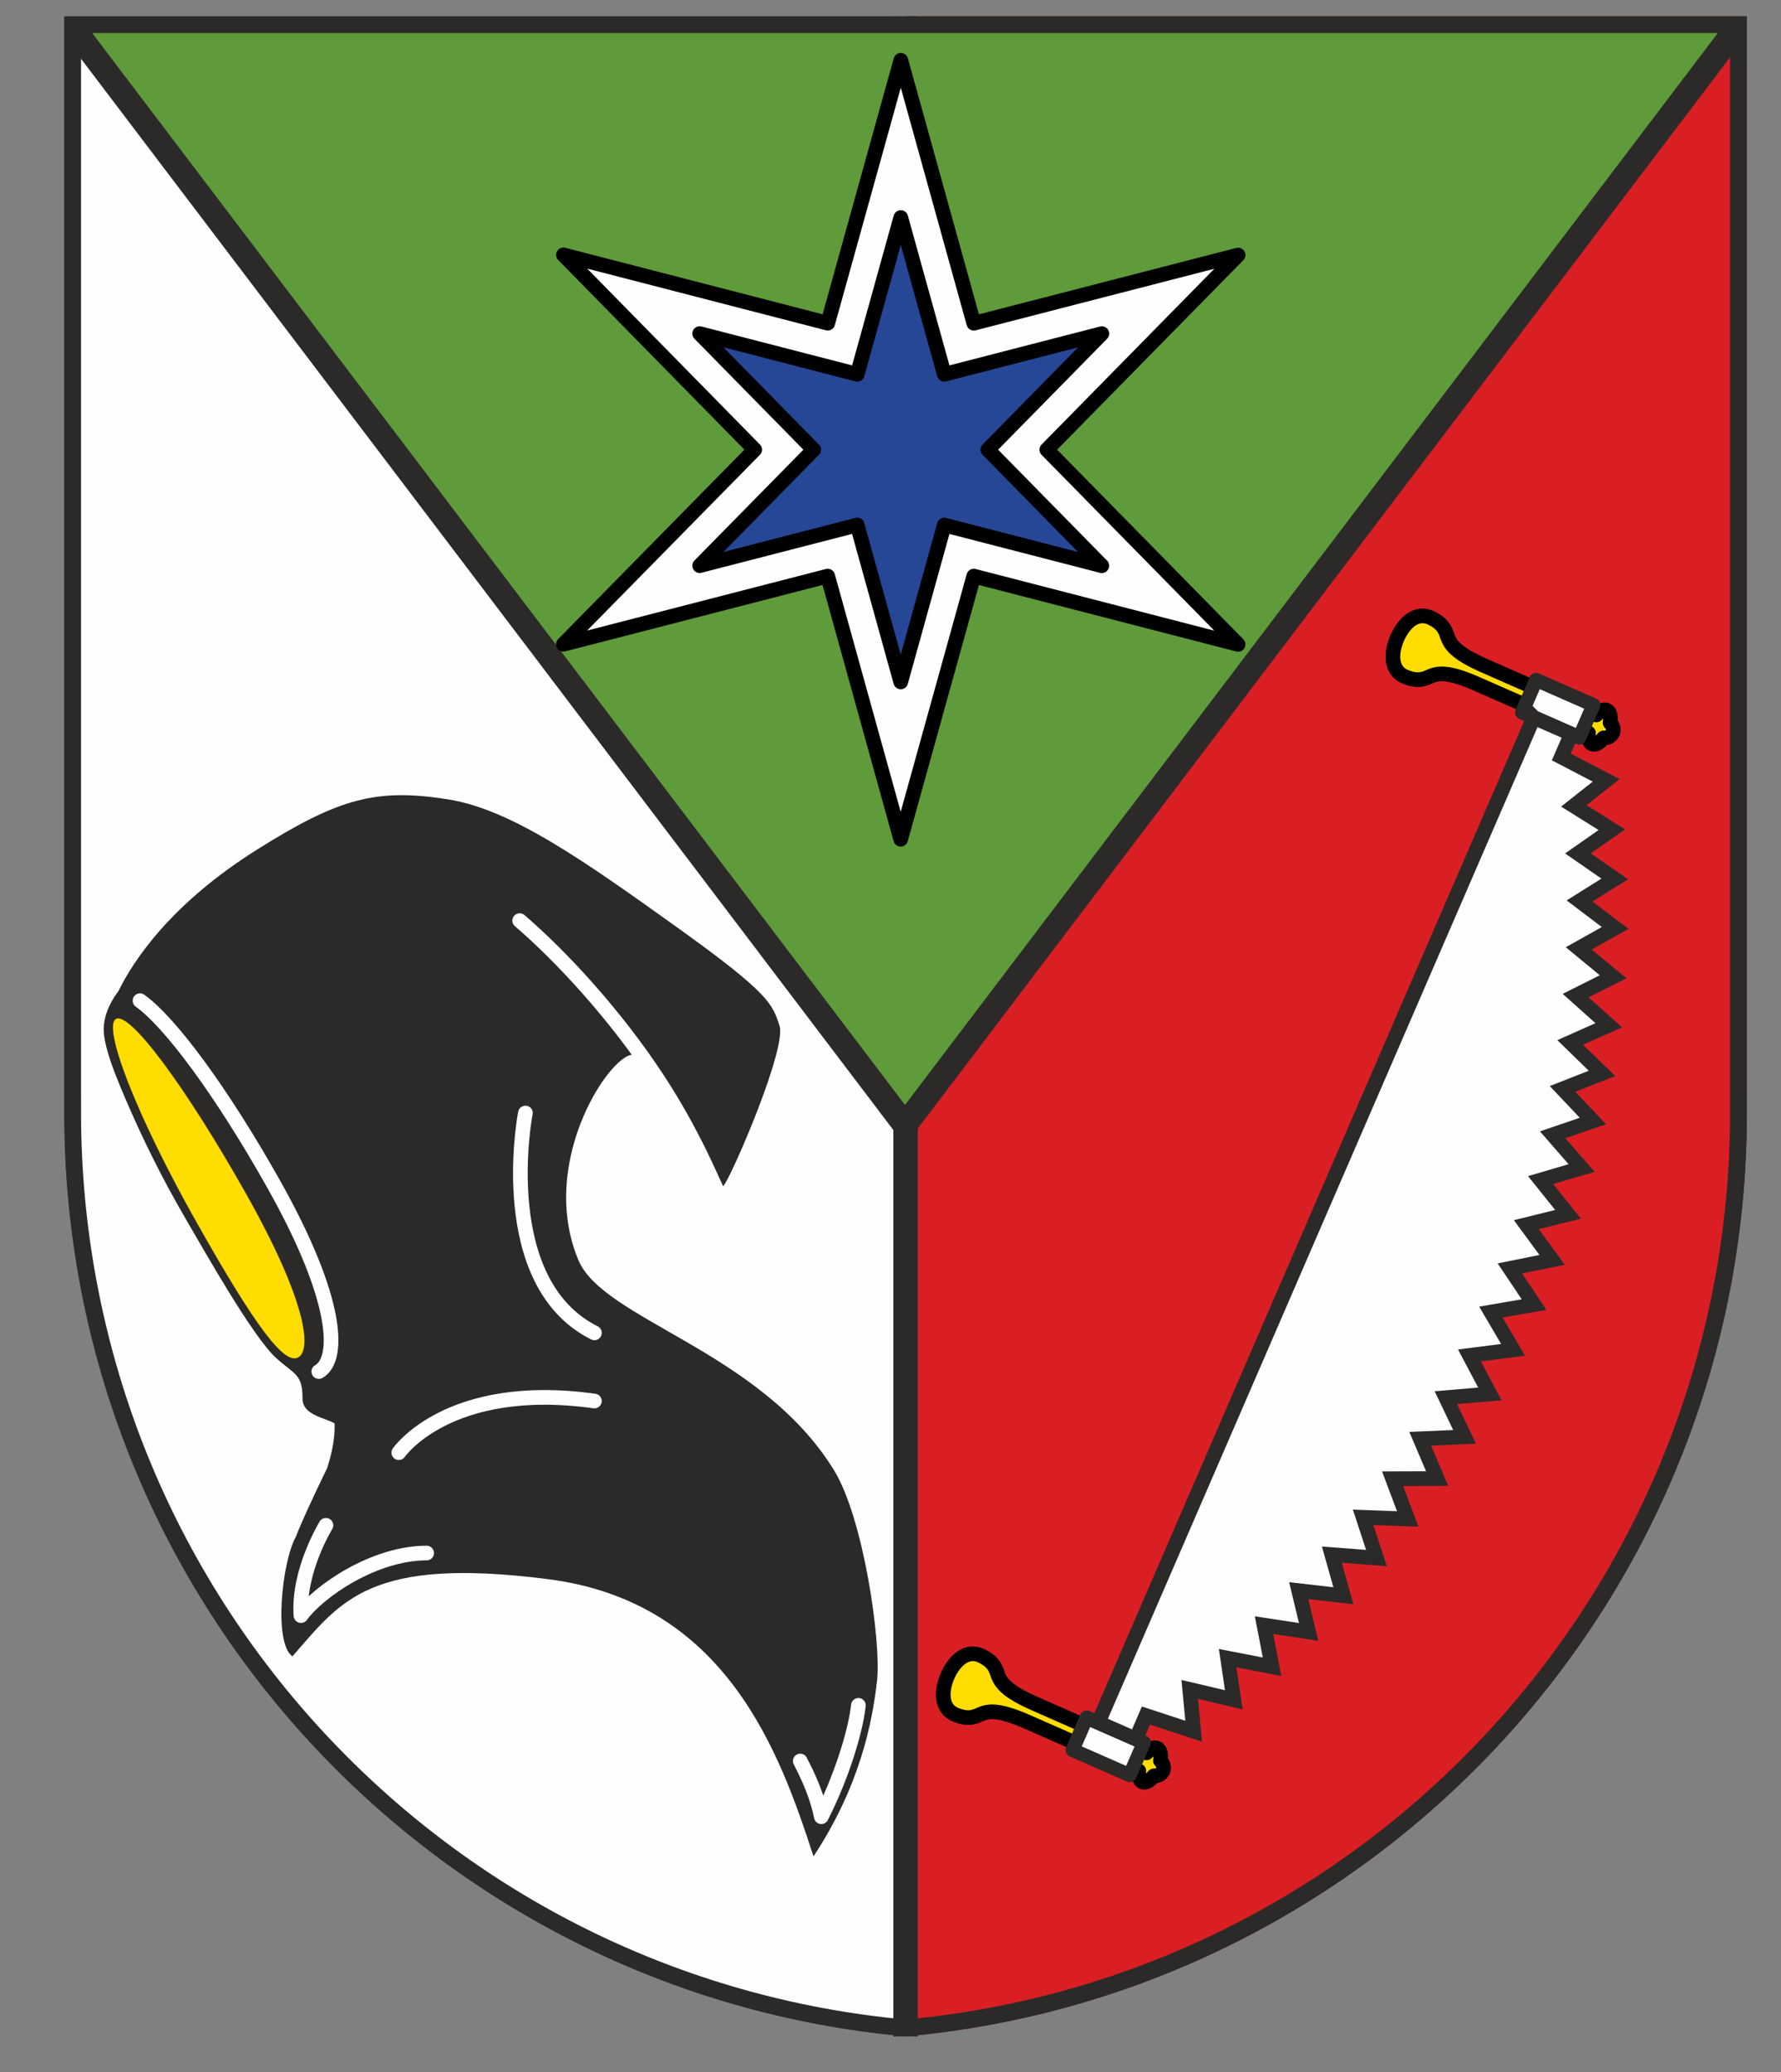
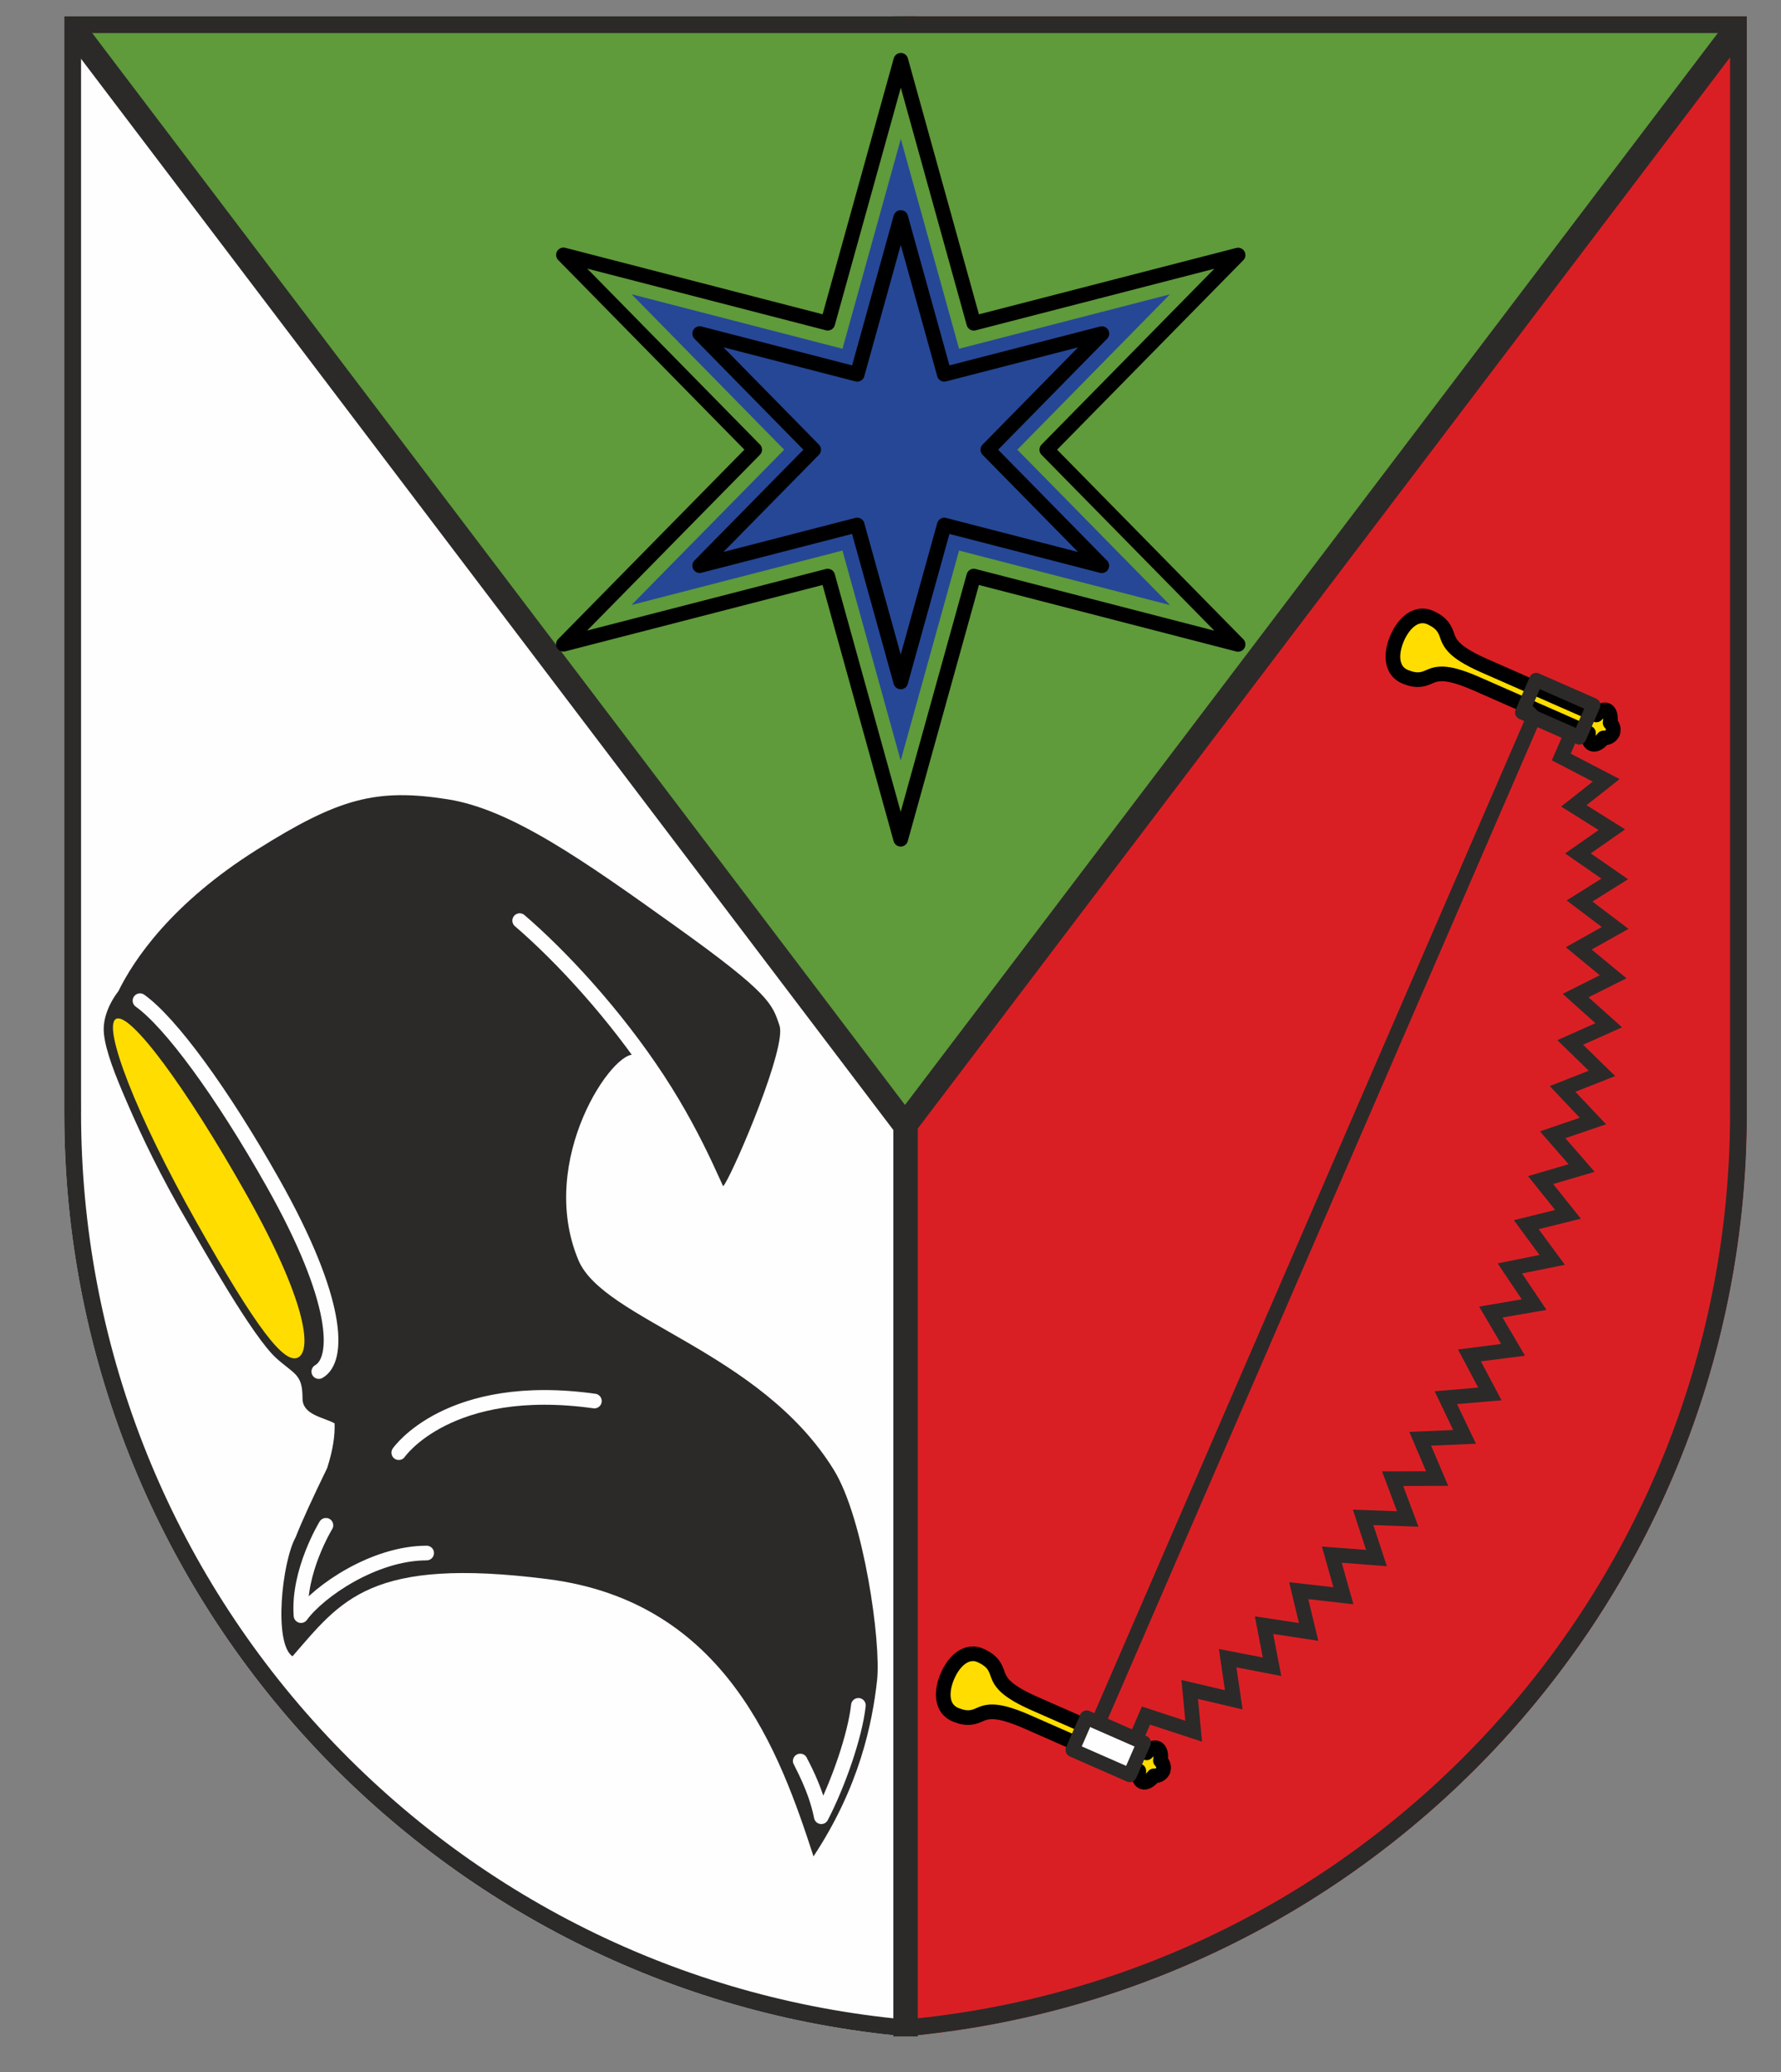
<svg xmlns="http://www.w3.org/2000/svg" xml:space="preserve" width="430px" height="500px" version="1.0" style="shape-rendering:geometricPrecision; text-rendering:geometricPrecision; image-rendering:optimizeQuality; fill-rule:evenodd; clip-rule:evenodd" viewBox="0 0 430 500">
  <rect x="0" y="0" width="430" height="500" fill="#808080" stroke="none" />
  <defs>
    <style type="text/css">
   
    .str0 {stroke:#2B2A29;stroke-width:5.9;stroke-miterlimit:10}
    .str3 {stroke:#2B2A29;stroke-width:3.54;stroke-miterlimit:4}
    .str2 {stroke:#2B2A29;stroke-width:3.39;stroke-linecap:round;stroke-linejoin:round;stroke-miterlimit:4}
    .str4 {stroke:#FEFEFE;stroke-width:3.54;stroke-linecap:round;stroke-linejoin:round;stroke-miterlimit:10}
    .str1 {stroke:black;stroke-width:3.54;stroke-linecap:round;stroke-linejoin:round;stroke-miterlimit:4}
    .str5 {stroke:black;stroke-width:3.54;stroke-linecap:round;stroke-linejoin:round;stroke-miterlimit:22.926}
    .fil2 {fill:none;fill-rule:nonzero}
    .fil8 {fill:#264796}
    .fil0 {fill:#FEFEFE;fill-rule:nonzero}
    .fil7 {fill:#2B2A29;fill-rule:nonzero}
    .fil4 {fill:#FFDD00;fill-rule:nonzero}
    .fil5 {fill:#2B2A29;fill-rule:nonzero}
    .fil3 {fill:#5F9A3B;fill-rule:nonzero}
    .fil1 {fill:#DA1F24;fill-rule:nonzero}
    .fil6 {fill:#FFDD00;fill-rule:nonzero}
   
  </style>
  </defs>
  <g id="pozadí">
    <path class="fil0" d="M15.51 3.92l0 264.44 0 0c0,0.08 0,0.16 0,0.24l0 0c0,116.72 89.25,212.55 203.12,222.82l0 0c113.88,-10.27 203.13,-106.1 203.13,-222.82l0 0c0,-0.08 0,-0.16 0,-0.24l0 0 0 0 0 -264.44 -406.25 0z" />
    <path class="fil1" d="M218.64 491.42l0 -487.5 203.12 0 0 264.44 0 0 0 0c0,0.08 0,0.16 0,0.24l0 0c0,116.72 -89.25,212.55 -203.12,222.82z" />
    <path class="fil2 str0" d="M218.64 3.92l0 487.5" />
    <path class="fil3" d="M15.61 3.92l203.03 267.6 203.02 -267.6 -406.05 0z" />
    <path class="fil2 str0" d="M18.42 7.8l200.08 263.72 200.08 -263.72" />
  </g>
  <g id="Vrstva_x0020_3">
    <path class="fil4" d="M228.77 404.42l0 0c-0.01,0.02 -0.01,0.02 -0.01,0.04 -0.01,0.01 -0.01,0.02 -0.02,0.03l0 0c-1.68,3.93 -1.43,7.96 2.03,9.33 2.89,1.15 4.31,0.61 5.93,-0.12 2.11,-0.95 4.67,-1.1 11.32,1.81l26.93 11.84c-0.14,1.3 0.15,2.33 0.87,2.65 0.78,0.33 1.85,-0.29 2.75,-1.45 1.09,0.02 1.83,-0.45 2.21,-1.19l0.01 0.01c0.01,-0.02 0.01,-0.03 0.01,-0.04 0,-0.01 0.01,-0.03 0.02,-0.03l-0.02 -0.01c0.29,-0.78 0.13,-1.64 -0.63,-2.43 0.24,-1.47 -0.04,-2.67 -0.82,-3.01 -0.71,-0.32 -1.66,0.17 -2.52,1.14l-26.92 -11.84c-6.64,-2.92 -8.27,-4.92 -9.02,-7.11 -0.58,-1.7 -1.14,-3.11 -3.95,-4.47 -3.35,-1.62 -6.45,0.94 -8.17,4.85z" />
    <path class="fil2 str1" d="M228.77 404.42l0 0c-0.01,0.02 -0.01,0.02 -0.01,0.04 -0.01,0.01 -0.01,0.02 -0.02,0.03l0 0c-1.68,3.93 -1.43,7.96 2.03,9.33 2.89,1.15 4.31,0.61 5.93,-0.12 2.11,-0.95 4.67,-1.1 11.32,1.81l26.93 11.84c-0.14,1.3 0.15,2.33 0.87,2.65 0.78,0.33 1.85,-0.29 2.75,-1.45 1.09,0.02 1.83,-0.45 2.21,-1.19l0.01 0.01c0.01,-0.02 0.01,-0.03 0.01,-0.04 0,-0.01 0.01,-0.03 0.02,-0.03l-0.02 -0.01c0.29,-0.78 0.13,-1.64 -0.63,-2.43 0.24,-1.47 -0.04,-2.67 -0.82,-3.01 -0.71,-0.32 -1.66,0.17 -2.52,1.14l-26.92 -11.84c-6.64,-2.92 -8.27,-4.92 -9.02,-7.11 -0.58,-1.7 -1.14,-3.11 -3.95,-4.47 -3.35,-1.62 -6.45,0.94 -8.17,4.85z" />
    <path class="fil4" d="M337.34 153.96l0 0c-0.01,0.01 -0.01,0.02 -0.02,0.03 0,0.02 -0.01,0.02 -0.01,0.04 -1.68,3.93 -1.43,7.95 2.03,9.32 2.89,1.15 4.3,0.61 5.93,-0.12 2.12,-0.94 4.68,-1.1 11.32,1.82l26.93 11.84c-0.14,1.29 0.16,2.32 0.87,2.64 0.78,0.34 1.84,-0.27 2.75,-1.45 1.09,0.03 1.83,-0.44 2.2,-1.18l0.02 0c0,-0.01 0,-0.02 0.01,-0.03 0.01,-0.02 0.02,-0.02 0.02,-0.04l-0.01 0c0.28,-0.79 0.12,-1.65 -0.64,-2.43 0.24,-1.47 -0.04,-2.68 -0.81,-3.02 -0.72,-0.31 -1.68,0.17 -2.52,1.15l-26.93 -11.84c-6.65,-2.92 -8.27,-4.92 -9.02,-7.12 -0.58,-1.69 -1.14,-3.1 -3.94,-4.46 -3.36,-1.62 -6.46,0.94 -8.18,4.85z" />
    <path class="fil2 str1" d="M337.34 153.96l0 0c-0.01,0.01 -0.01,0.02 -0.02,0.03 0,0.02 -0.01,0.02 -0.01,0.04 -1.68,3.93 -1.43,7.95 2.03,9.32 2.89,1.15 4.3,0.61 5.93,-0.12 2.12,-0.94 4.68,-1.1 11.32,1.82l26.93 11.84c-0.14,1.29 0.16,2.32 0.87,2.64 0.78,0.34 1.84,-0.27 2.75,-1.45 1.09,0.03 1.83,-0.44 2.2,-1.18l0.02 0c0,-0.01 0,-0.02 0.01,-0.03 0.01,-0.02 0.02,-0.02 0.02,-0.04l-0.01 0c0.28,-0.79 0.12,-1.65 -0.64,-2.43 0.24,-1.47 -0.04,-2.68 -0.81,-3.02 -0.72,-0.31 -1.68,0.17 -2.52,1.15l-26.93 -11.84c-6.65,-2.92 -8.27,-4.92 -9.02,-7.12 -0.58,-1.69 -1.14,-3.1 -3.94,-4.46 -3.36,-1.62 -6.46,0.94 -8.18,4.85z" />
-     <path class="fil0" d="M384.71 170.14l-3.41 7.85 -13.82 -6.06 3.4 -7.86 13.83 6.07z" />
    <path class="fil2 str2" d="M384.71 170.14l-3.41 7.85 -13.82 -6.06 3.4 -7.86 13.83 6.07z" />
    <path class="fil0" d="M276.18 420.51l-3.41 7.86 -13.82 -6.07 3.41 -7.85 13.82 6.06z" />
    <path class="fil2 str2" d="M276.18 420.51l-3.41 7.86 -13.82 -6.07 3.41 -7.85 13.82 6.06z" />
-     <path class="fil0" d="M370.3 173.13l-105.14 242.55 9.07 3.98 2.45 -5.67 11.52 3.78 -0.96 -10.08 10.64 2.5 -1.48 -10.05 10.72 2.07 -1.94 -10.04 10.77 1.64 -2.39 -9.96 10.79 1.23 -2.8 -9.92 10.78 0.82 -3.22 -9.82 10.77 0.39 -3.65 -9.72 10.75 -0.03 -4.09 -9.6 10.71 -0.46 -4.52 -9.46 10.63 -0.9 -4.93 -9.3 10.53 -1.34 -5.36 -9.12 10.44 -1.8 -5.86 -8.73 10.22 -2.06 -6.25 -8.5 10.08 -2.49 -6.62 -8.27 9.9 -2.91 -6.99 -8.02 9.72 -3.32 -7.33 -7.75 9.52 -3.74 -7.67 -7.47 9.3 -4.15 -8 -7.16 9.06 -4.54 -8.31 -6.85 8.8 -4.93 -8.6 -6.51 8.5 -5.32 -8.89 -6.16 8.19 -5.72 -9.18 -5.75 7.81 -6.16 -10.84 -5.64 2.41 -5.56 -9.06 -3.98z" />
    <path class="fil2 str3" d="M370.3 173.13l-105.14 242.55 9.07 3.98 2.45 -5.67 11.52 3.78 -0.96 -10.08 10.64 2.5 -1.48 -10.05 10.72 2.07 -1.94 -10.04 10.77 1.64 -2.39 -9.96 10.79 1.23 -2.8 -9.92 10.78 0.82 -3.22 -9.82 10.77 0.39 -3.65 -9.72 10.75 -0.03 -4.09 -9.6 10.71 -0.46 -4.52 -9.46 10.63 -0.9 -4.93 -9.3 10.53 -1.34 -5.36 -9.12 10.44 -1.8 -5.86 -8.73 10.22 -2.06 -6.25 -8.5 10.08 -2.49 -6.62 -8.27 9.9 -2.91 -6.99 -8.02 9.72 -3.32 -7.33 -7.75 9.52 -3.74 -7.67 -7.47 9.3 -4.15 -8 -7.16 9.06 -4.54 -8.31 -6.85 8.8 -4.93 -8.6 -6.51 8.5 -5.32 -8.89 -6.16 8.19 -5.72 -9.18 -5.75 7.81 -6.16 -10.84 -5.64 2.41 -5.56 -9.06 -3.98z" />
  </g>
  <g id="Vrstva_x0020_6">
    <path class="fil5" d="M201.34 354.75c-17.74,-28.82 -55.64,-36.19 -61.7,-50.68 -10.14,-24.27 8.7,-51.38 13.73,-49.47 5.04,1.9 10.38,13.2 13.33,19.46 2.95,6.24 5.55,16.13 8.32,11.61 2.78,-4.51 14.92,-32.96 13.18,-38.17 -1.73,-5.2 -2.25,-7.64 -24.8,-23.77 -22.55,-16.14 -39.97,-28.41 -55.21,-30.83 -17.35,-2.76 -26.43,-0.25 -46.08,12.09 -20.8,13.06 -29.84,26.69 -33.54,34.23 0,0 -4.05,4.86 -3.48,10.23 0.44,4.21 2.65,9.87 5.77,17.03 3.37,7.75 7.88,17.28 14.54,28.63 3.46,5.87 15.61,27.56 21.36,32.69 4.43,3.95 6.28,3.78 6.28,9.66 0,3.97 4.94,4.5 7.74,6.01 0.11,2.99 -0.38,6.36 -1.78,10.77 -3.55,7.32 -6.06,12.74 -7.62,16.71 -3.32,6.05 -5.36,25.58 -0.77,28.75 11.74,-13.46 18.63,-24.12 61.66,-18.63 43.04,5.49 55.99,41.83 64.14,66.9 11.12,-16.82 14.21,-32.19 15.35,-42.5 1.01,-9.2 -3.23,-39.05 -10.42,-50.72z" />
    <path class="fil6" d="M59.4 288.06c14.5,25.73 15.94,37.62 12.62,39.49 -3.31,1.88 -10.13,-6.99 -24.63,-32.71 -14.49,-25.72 -22.7,-47.08 -19.39,-48.95 3.32,-1.87 16.91,16.47 31.4,42.17z" />
    <path class="fil2 str4" d="M125.47 222.16c9.91,8.5 23.01,22.58 33.33,38.31 10.27,15.67 14.56,28.34 17.53,33.55" />
    <path class="fil2 str4" d="M96.28 350.55c0,0 11.96,-17.38 47.23,-12.46" />
-     <path class="fil2 str4" d="M126.86 268.59c-0.21,0.81 -7.61,40.91 16.65,53.05" />
    <path class="fil2 str4" d="M33.8 241.48c7.32,5.22 19.73,22.02 32.14,44.03 16.08,28.52 16.05,42.64 11.03,45.47" />
    <path class="fil2 str4" d="M78.69 368.08c0,0 -6.82,11.1 -6.02,21.79 4.28,-5.88 17.64,-15.1 30.34,-15.1" />
    <path class="fil2 str4" d="M193.21 424.96c0.14,0.4 3.75,6.62 5.08,13.44 4.14,-8.01 8.15,-19.52 8.96,-26.87" />
  </g>
  <g id="ťtít_x0020_plocha_x0020_kopie">
    <path class="fil7" d="M421.76 3.92l-406.25 0 0 264.44 0 0c0,0.08 0,0.16 0,0.24 0,116.72 89.25,212.54 203.13,222.82 113.87,-10.28 203.12,-106.1 203.12,-222.82 0,-0.08 0,-0.16 0,-0.24l0 0 0 -264.44zm-4.06 4.06l0 256.32 -0.01 0 0 4.06 0.01 0.24c0,55.2 -20.53,107.96 -57.79,148.58 -36.95,40.27 -87.12,65.18 -141.27,70.16 -54.16,-4.98 -104.32,-29.89 -141.28,-70.16 -37.26,-40.62 -57.79,-93.38 -57.79,-148.63l0.01 -0.19 -0.01 -4.06 0 -256.32 398.13 0z" />
  </g>
  <g id="Vrstva_x0020_8">
-     <path class="fil5" d="M421.76 3.92l-406.25 0 0 264.44 0 0c0,0.08 0,0.16 0,0.24 0,116.72 89.25,212.54 203.13,222.82 113.87,-10.28 203.12,-106.1 203.12,-222.82 0,-0.08 0,-0.16 0,-0.24l0 0 0 -264.44zm-2.03 2.03l0 260.38 -0.01 0 0 2.03 0.01 0.15 0 0.09c0,55.71 -20.72,108.96 -58.33,149.95 -37.33,40.7 -88.03,65.85 -142.76,70.83 -54.74,-4.98 -105.44,-30.13 -142.78,-70.83 -37.6,-40.99 -58.32,-94.24 -58.32,-149.95l0 -0.09 0.01 -0.15 -0.01 -2.03 0 -260.38 402.19 0z" />
-   </g>
+     </g>
  <g id="Vrstva_x0020_9_x0020_kopie">
    <path class="fil8" d="M231.55 84.16l-14.06 -50.64 -14.08 50.64 -50.92 -13.15 36.84 37.51 -36.86 37.47 50.93 -13.13 14.06 50.68 14.09 -50.68 50.92 13.15 -36.85 -37.49 36.85 -37.49 -50.92 13.13z" />
-     <path class="fil0" d="M206.96 126.69l10.51 37.87 10.52 -37.86 38.03 9.82 -27.52 -28 27.53 -28.01 -38.04 9.81 -10.51 -37.83 -10.51 37.83 -38.04 -9.82 27.52 28.02 -27.52 27.98 38.03 -9.81zm10.5 75.83l-17.62 -63.5 -63.82 16.45 46.19 -46.96 -46.17 -47 63.81 16.48 17.64 -63.44 17.62 63.45 63.81 -16.45 -46.18 46.97 46.18 46.98 -63.81 -16.48 -17.65 63.5z" />
    <path class="fil2 str5" d="M206.96 126.69l10.51 37.87 10.52 -37.86 38.03 9.82 -27.52 -28 27.53 -28.01 -38.04 9.81 -10.51 -37.83 -10.51 37.83 -38.04 -9.82 27.52 28.02 -27.52 27.98 38.03 -9.81zm10.5 75.83l-17.62 -63.5 -63.82 16.45 46.19 -46.96 -46.17 -47 63.81 16.48 17.64 -63.44 17.62 63.45 63.81 -16.45 -46.18 46.97 46.18 46.98 -63.81 -16.48 -17.65 63.5z" />
  </g>
</svg>